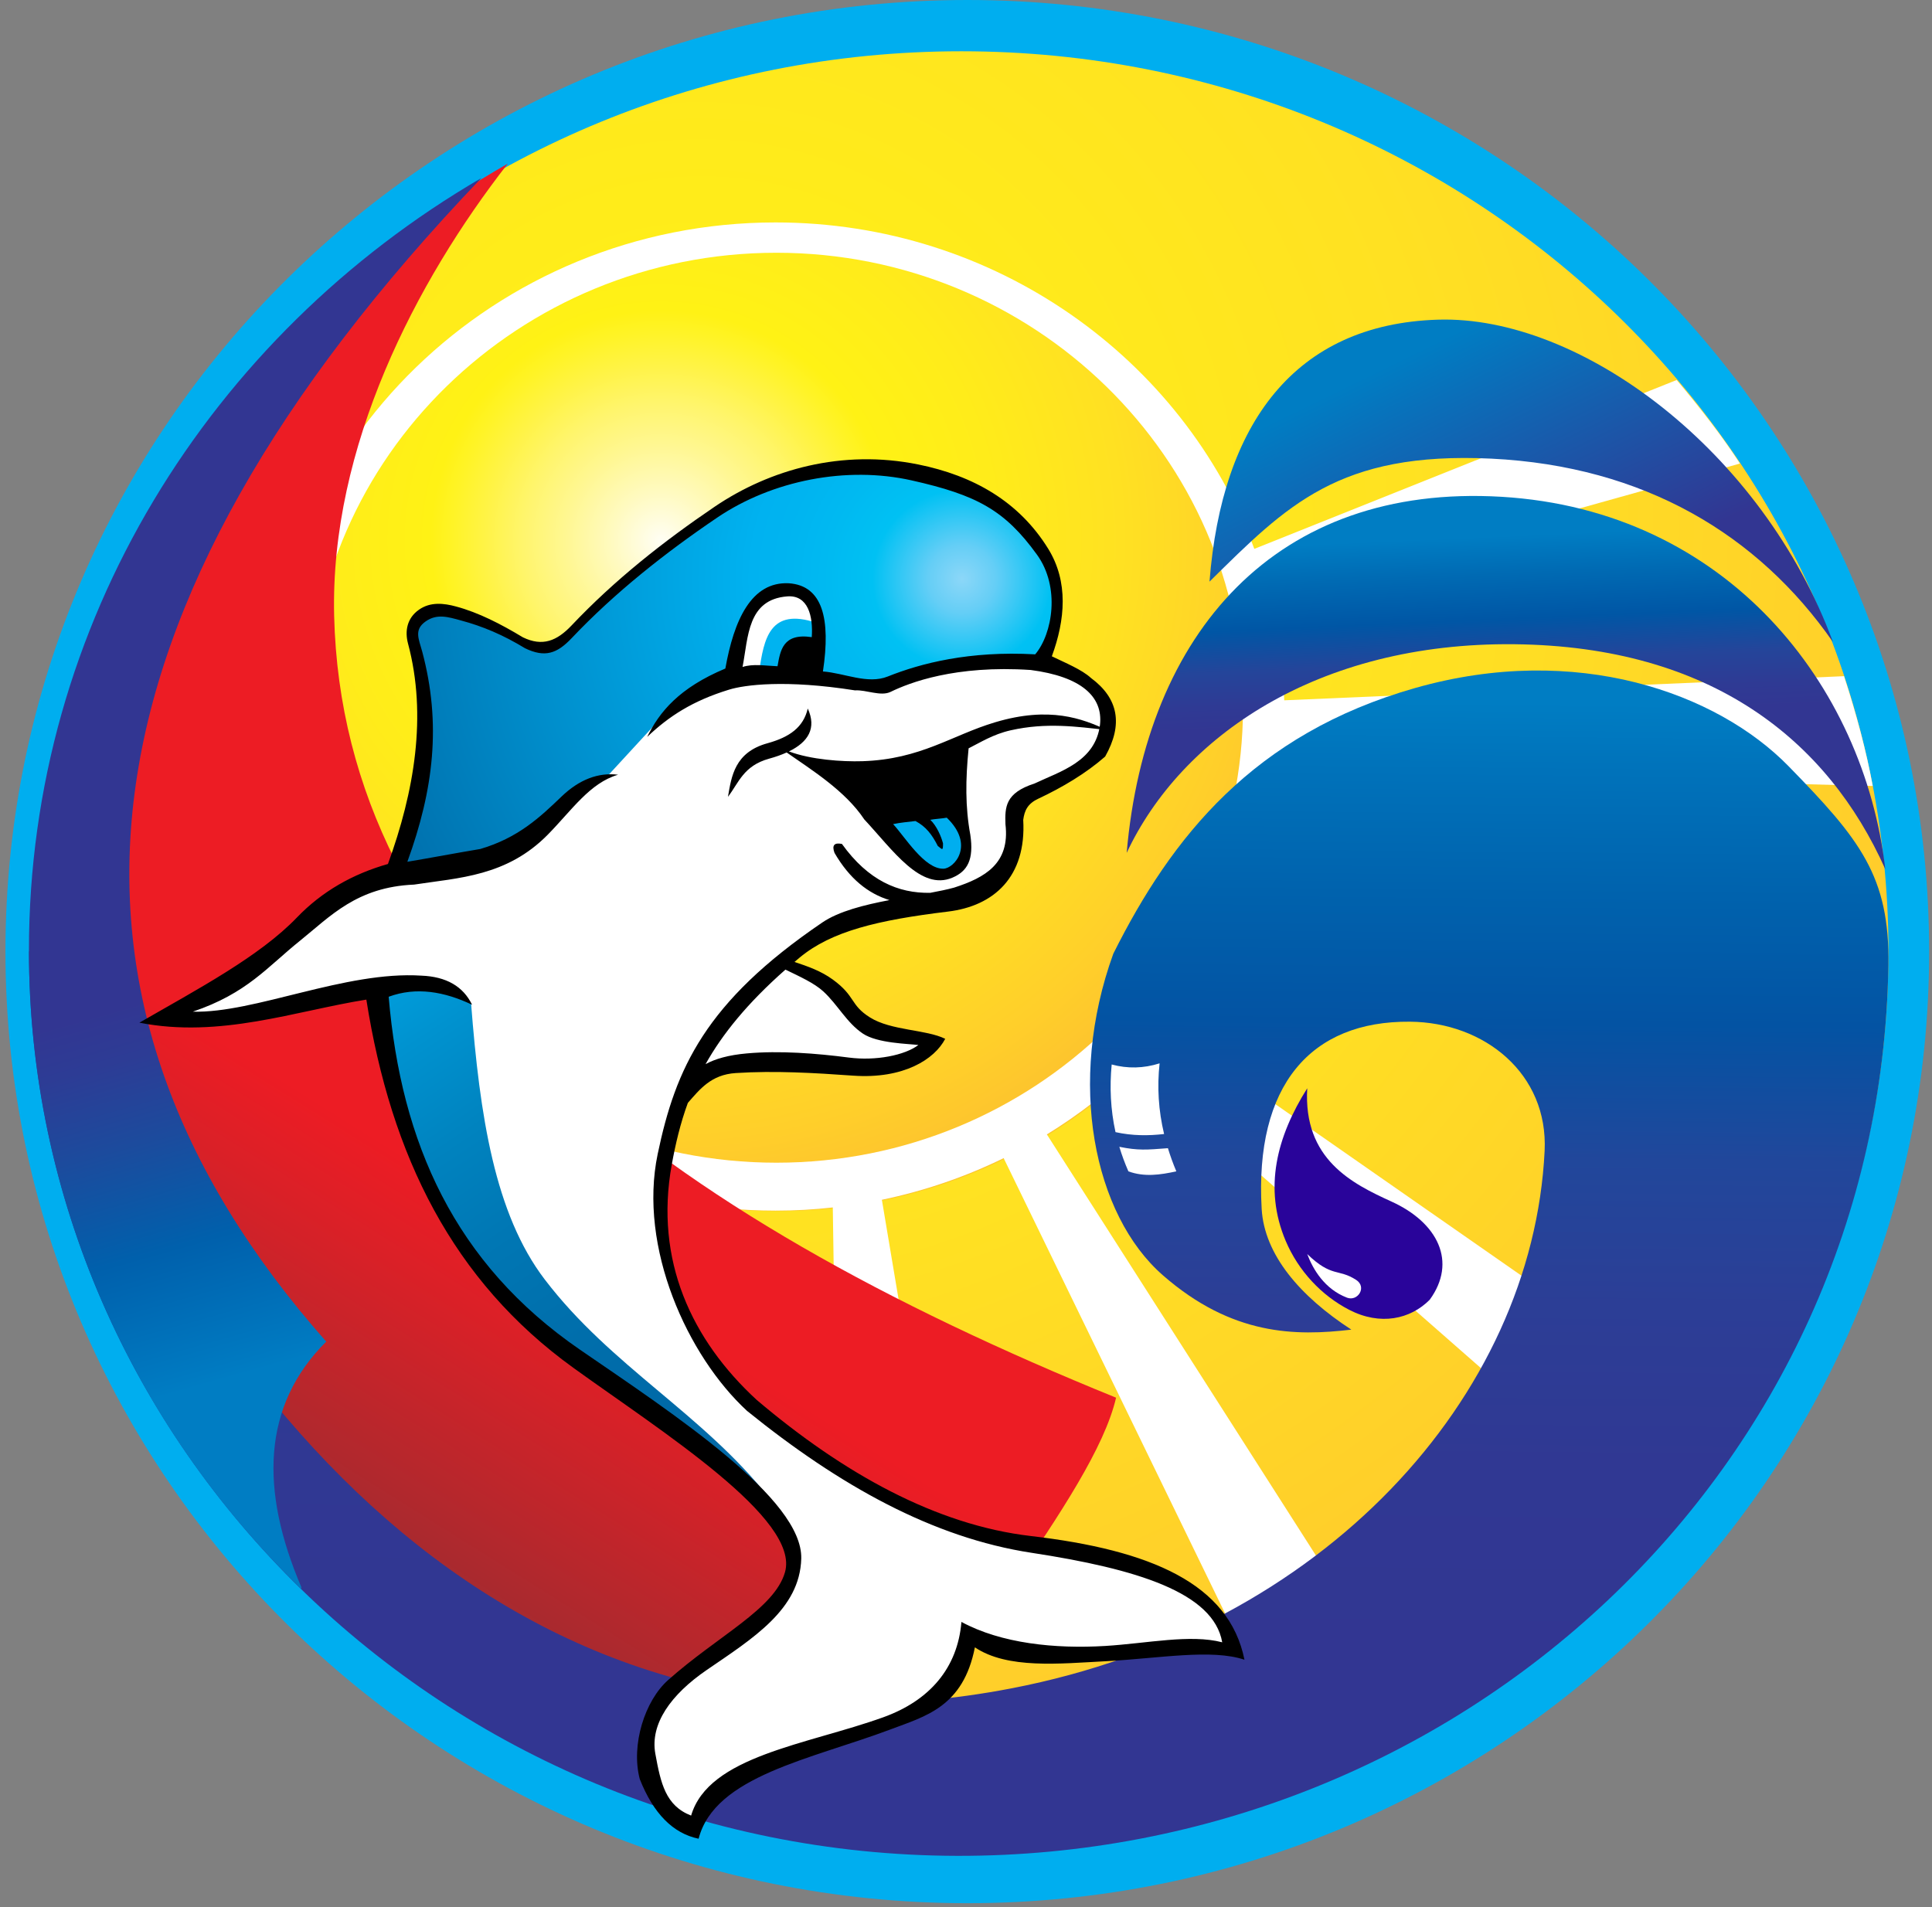
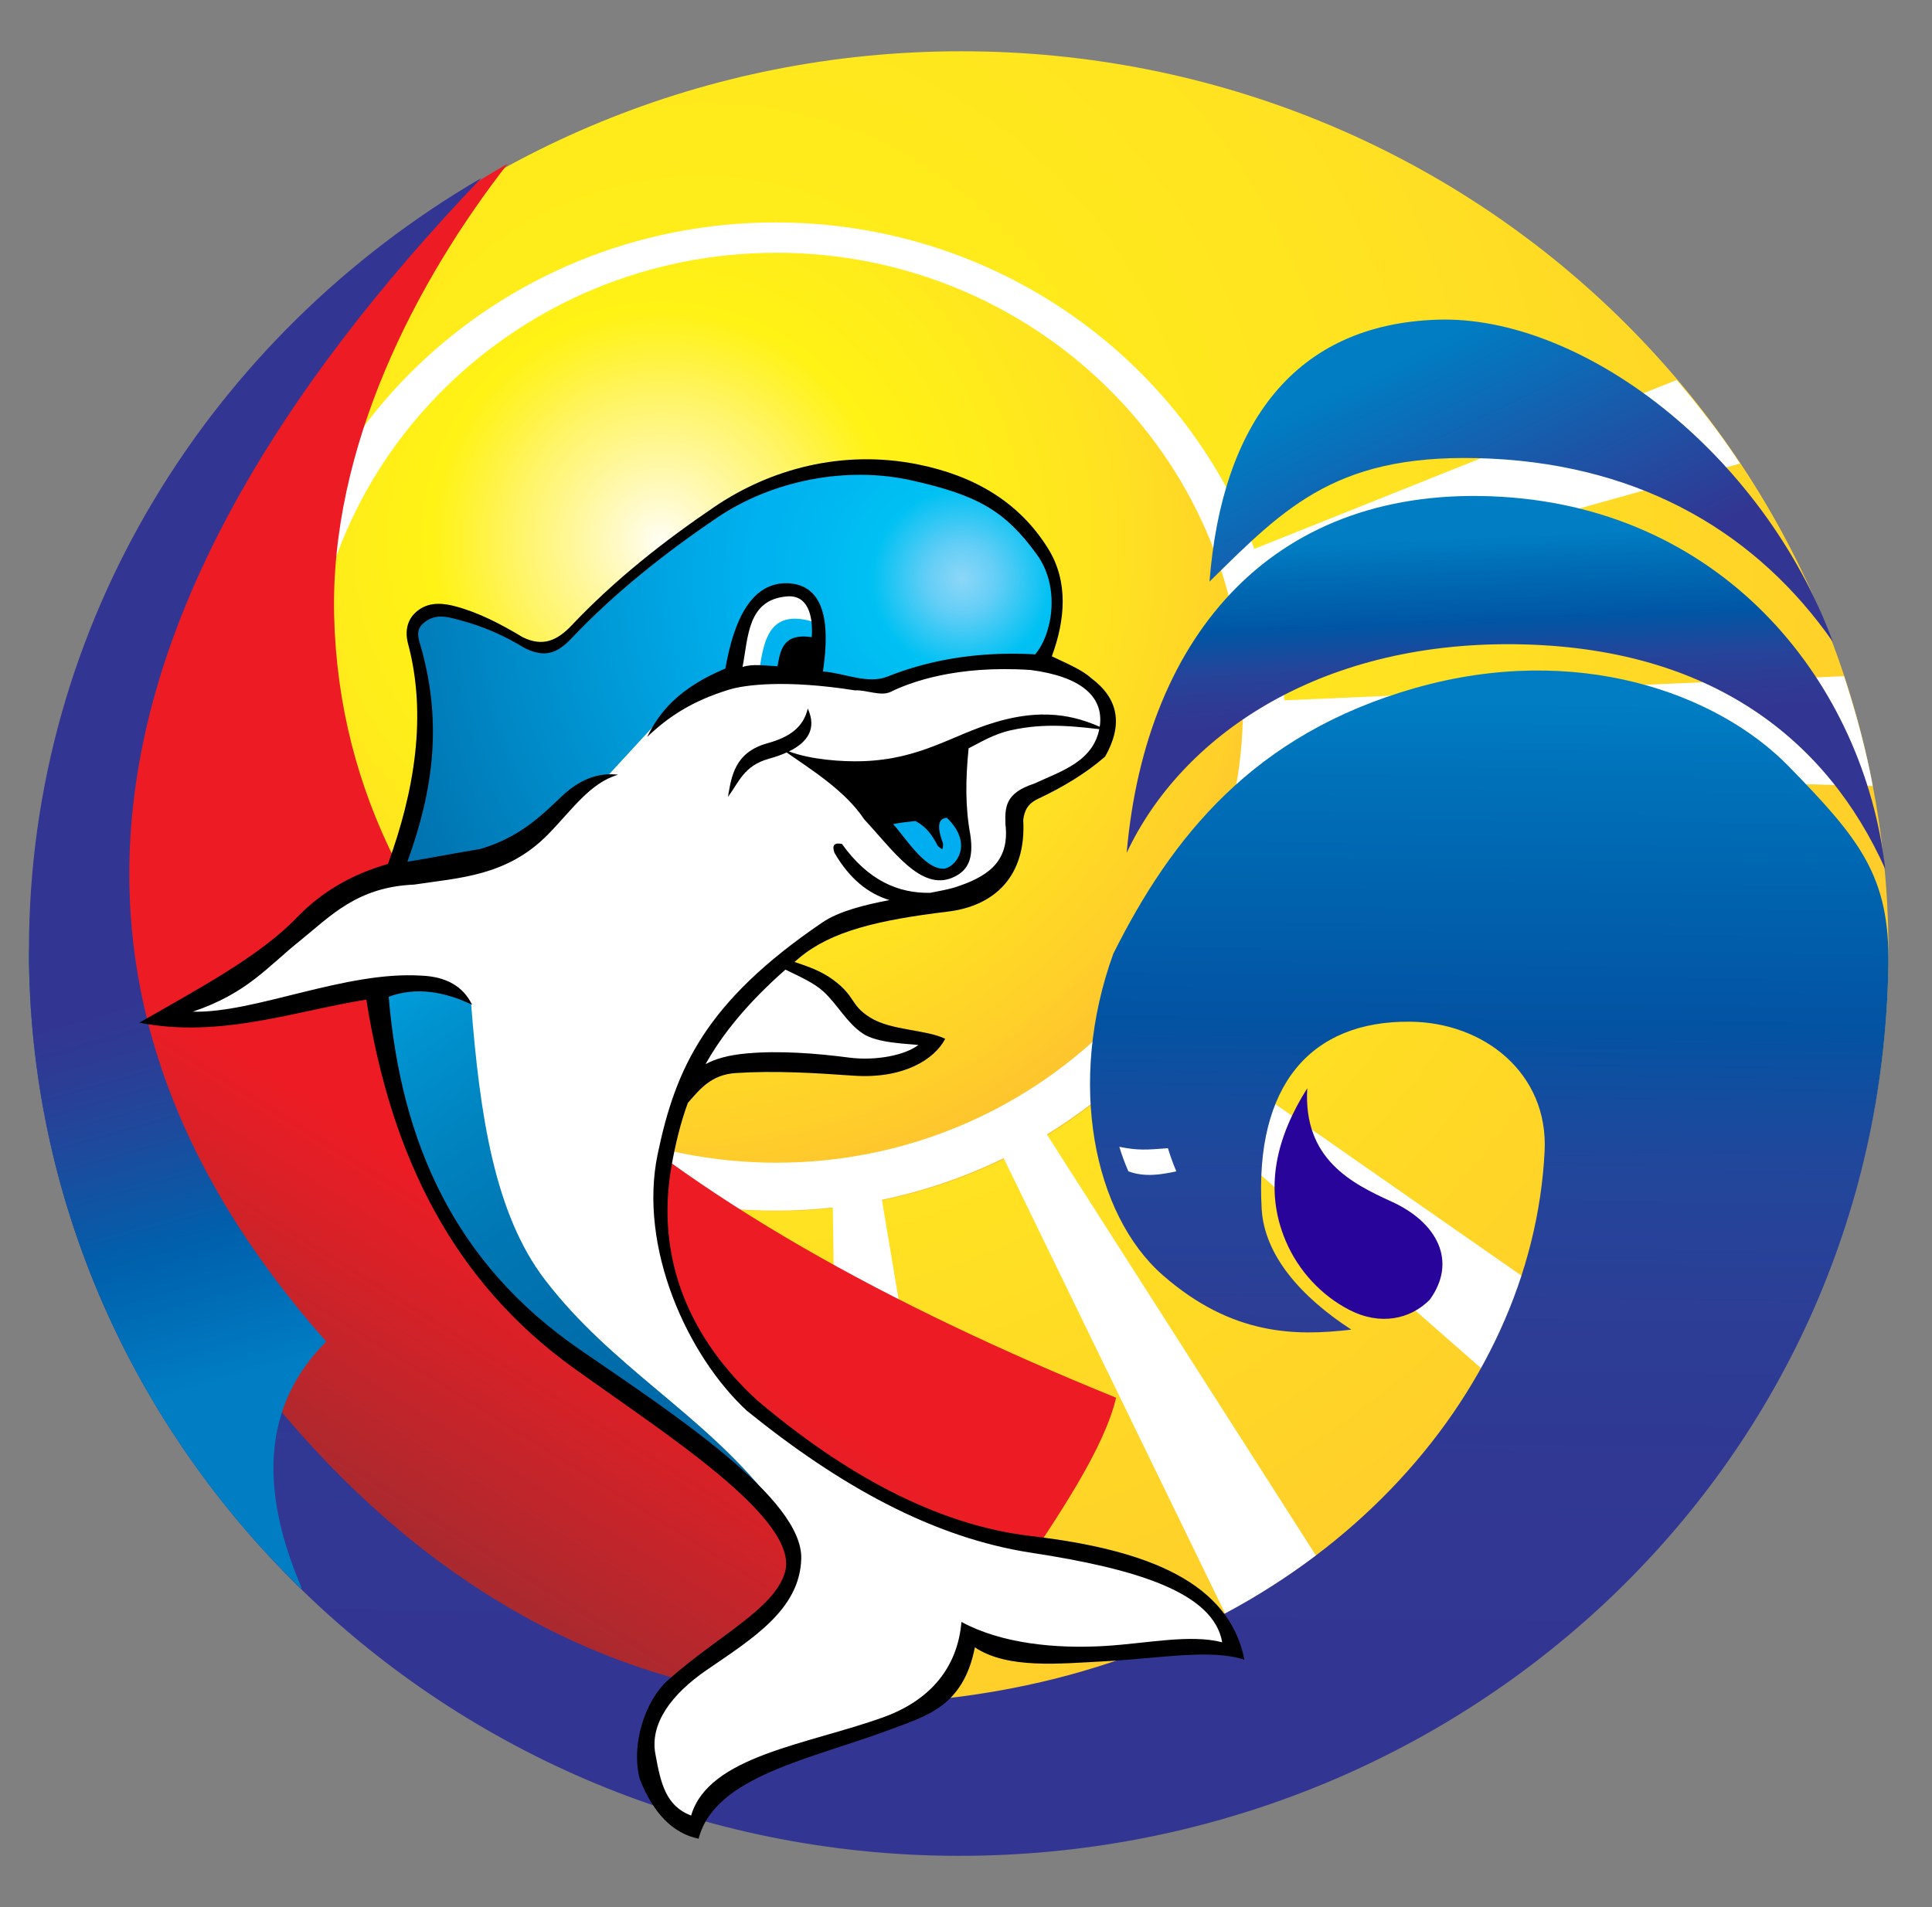
<svg xmlns="http://www.w3.org/2000/svg" width="237" height="234" viewBox="0 0 237 234" fill="none">
  <rect x="0" y="0" width="237" height="234" fill="#808080" stroke="none" />
-   <path fill-rule="evenodd" clip-rule="evenodd" d="M118.66 0C183.82 0 236.65 52.28 236.65 116.75C236.65 181.22 183.81 233.5 118.66 233.5C53.51 233.5 0.67 181.22 0.67 116.75C0.67 52.28 53.5 0 118.66 0Z" fill="#00AEEF" />
  <path d="M117.93 227.21C180.741 227.21 231.66 177.755 231.66 116.75C231.66 55.745 180.741 6.29 117.93 6.29C55.119 6.29 4.2 55.745 4.2 116.75C4.2 177.755 55.119 227.21 117.93 227.21Z" fill="url(#paint0_radial_1_4)" />
  <path d="M95.26 148.59C129.684 148.59 157.59 121.485 157.59 88.05C157.59 54.615 129.684 27.51 95.26 27.51C60.836 27.51 32.93 54.615 32.93 88.05C32.93 121.485 60.836 148.59 95.26 148.59Z" fill="url(#paint1_radial_1_4)" />
  <path fill-rule="evenodd" clip-rule="evenodd" d="M157.21 94.52L229.73 96.43C228.95 92.18 227.74 87.67 226.21 82.96L157.54 85.92C157.39 81.49 156.75 77.18 155.67 73.04L213.44 56.87C211.34 53.63 208.69 50.19 205.68 46.62L153.87 67.34C145.16 44.03 122.1 27.29 95.14 27.29C60.75 27.29 32.69 54.52 32.69 87.91C32.69 121.3 60.74 148.53 95.14 148.53C97.51 148.53 99.86 148.4 102.16 148.14L103.32 225.29L117.93 205.29L108.18 147.2C113.43 146.11 118.44 144.38 123.12 142.09L160.15 218.24L174.65 211.54L128.42 139.18C132.38 136.75 136.03 133.9 139.33 130.7L203.9 187.36L213.37 175.14L143.38 126.36C150.88 117.49 155.86 106.52 157.21 94.52Z" fill="white" />
  <path d="M95.24 31.01C126.77 31.01 152.48 56.09 152.48 86.83C152.48 117.57 126.77 142.65 95.24 142.65C63.71 142.65 37.99 117.57 37.99 86.83C37.99 56.09 63.71 31.01 95.24 31.01Z" fill="url(#paint2_radial_1_4)" />
  <path d="M5.94 115.53C5.94 173.07 48.88 218.28 106.59 223.3C115.32 203.96 134.09 183.64 136.91 171.48C80.74 148.67 42.04 118.98 40.99 75.55C40.49 54.86 51.01 34.55 62.29 20.08C28.63 39.26 5.94 74.88 5.94 115.53Z" fill="url(#paint3_linear_1_4)" />
  <path fill-rule="evenodd" clip-rule="evenodd" d="M138.21 104.64C144.87 90.43 161.58 78.78 185.77 79.04C209.97 79.3 224.21 90.85 231.27 106.64C228.66 84 211.8 62.6 184.19 60.95C156.57 59.31 140.56 77.59 138.21 104.64Z" fill="url(#paint4_linear_1_4)" />
  <path fill-rule="evenodd" clip-rule="evenodd" d="M148.37 71.36C149.89 51.94 158.84 39.78 176.36 39.22C193.89 38.66 216.2 55.32 224.85 78.77C215.67 65.58 201.68 57.19 182.95 56.27C164.22 55.37 157.85 62.02 148.37 71.36Z" fill="url(#paint5_linear_1_4)" />
  <path fill-rule="evenodd" clip-rule="evenodd" d="M124.13 207.13C64.87 218.59 24.02 174.81 3.55 116.64C3.55 177.53 54.58 227.55 117.42 227.69C178.93 227.83 230.64 180.37 231.65 118.45C231.83 107.49 228.15 102.96 219.4 94C210.65 85.04 193.43 78.77 173.6 84.41C153.77 90.05 143.73 102.69 136.57 117.01C130.84 132.84 134.17 149.05 142.65 156.46C151.13 163.87 158.91 163.94 165.77 163.13C159.48 159.04 155.1 153.95 154.77 148.32C153.9 133.17 160.76 125.24 172.97 125.35C182.1 125.43 189.94 131.72 189.48 141.21C188 171.4 162.4 199.73 124.13 207.13Z" fill="url(#paint6_linear_1_4)" />
  <path fill-rule="evenodd" clip-rule="evenodd" d="M160.36 133.52C156.64 139.42 154.97 145.74 157.71 152.23C159.28 155.94 162.13 158.96 165.51 160.7C169.32 162.67 173 161.86 175.38 159.47C178.78 154.81 176.38 150 170.7 147.42C165.87 145.22 159.85 142.23 160.36 133.52Z" fill="#29049A" />
-   <path fill-rule="evenodd" clip-rule="evenodd" d="M142.8 139.13C142.11 136.24 141.93 133.35 142.25 130.46C140.29 131.08 138.33 131.13 136.37 130.6C136.11 133.36 136.23 136.13 136.84 138.9C138.92 139.36 140.89 139.35 142.8 139.13Z" fill="white" />
  <path fill-rule="evenodd" clip-rule="evenodd" d="M137.31 140.7C137.61 141.7 137.98 142.7 138.42 143.71C140.38 144.43 142.34 144.14 144.3 143.71C143.9 142.76 143.56 141.82 143.27 140.87C140.66 141.07 139.63 141.17 137.31 140.7Z" fill="white" />
-   <path fill-rule="evenodd" clip-rule="evenodd" d="M160.36 153.86C161.07 155.75 162.5 158.16 165.24 159.21C166.56 159.71 167.72 157.91 166.36 157.03C164.16 155.6 163.41 156.79 160.36 153.86Z" fill="white" />
  <path fill-rule="evenodd" clip-rule="evenodd" d="M36.95 194.94C16.3 174.93 3.55 146.98 3.55 116.57C3.55 76.43 25.85 41.17 59.05 21.84C8.31 74.91 2.7 122.41 40.02 164.6C32.11 172.47 31.89 182.86 36.97 194.74L36.95 194.94Z" fill="url(#paint7_linear_1_4)" />
  <path fill-rule="evenodd" clip-rule="evenodd" d="M21.7 124.55L29.68 119.39L38.67 112L47.8 106.84L94.73 68.49L128.26 80.76L134.82 84.81L136.1 89.41L133.11 94.01L125.55 97.63L124.12 100.42L123.98 105.86L118.41 110.18L102.72 113.39L96.16 117.99L100.58 120.22L106 125.52L113.85 127.75L109.85 130.26L94.73 130.4L87.89 130.82L83.04 135.14L81.04 145.18L81.47 151.87L83.04 158.99L87.17 166.65L92.88 172.93L102.15 179.48L115.42 186.59L127.4 189.8L139.95 192.31L146.37 195.38L150.08 198.86L151.22 202.35L134.68 202.63L125.97 203.19L118.7 200.54L117.13 206.39L113.28 209.46L105 213.09L91.45 217.41L86.17 221.45L85.18 224.52L79.61 217.83V211.69L84.03 205.14L95.3 196.91L96.87 192.03L95.73 185.34L80.75 172.79L62.92 158.85L46.23 121.62L36.25 123.01L26.69 124.96L21.7 124.55Z" fill="white" />
  <path fill-rule="evenodd" clip-rule="evenodd" d="M48.54 106.73L51.98 94.33L51.88 84.87L50.16 77.31L52.09 74.99L56.18 75.1L65.42 79.3L68.65 78.78L79.29 68.9L92.41 60.07L101.55 57.23L112.52 57.44L122.52 61.96L128.32 67.85L129.94 73.31L128.65 79.62L127.14 81.41L116.17 81.51L108.11 84.14L89.83 82.98L82.2 86.87L74.56 95.17L64.78 102.64L55.96 106.31L48.54 106.73Z" fill="url(#paint8_radial_1_4)" />
  <path fill-rule="evenodd" clip-rule="evenodd" d="M46.28 121.13C48.5 120.92 50.72 120.71 52.95 120.5C54.56 121.38 56.18 122.25 57.79 123.13C58.86 136.89 60.68 148.92 66.82 156.97C74.98 167.67 86.17 173.42 94.35 183.77C85.39 177.29 76.43 170.81 67.47 164.33C64.6 161.46 61.74 158.58 58.87 155.71C56.58 152.03 54.28 148.35 51.99 144.67L48.01 132.37L46.28 121.13Z" fill="url(#paint9_linear_1_4)" />
  <path fill-rule="evenodd" clip-rule="evenodd" d="M90.37 81.9C90.81 79.64 91.25 77.39 91.68 75.13C92.82 74.27 93.97 73.42 95.11 72.56C96.25 72.56 97.4 72.56 98.54 72.56C99.12 73.53 99.71 74.51 100.29 75.48C100.24 75.79 100.19 76.1 100.14 76.41C94.44 74.5 93.7 78.36 93.13 82.4C92.22 82.23 91.29 82.06 90.37 81.9Z" fill="white" />
  <path fill-rule="evenodd" clip-rule="evenodd" d="M122.09 88.61C116.77 90.19 112.97 93.16 105.8 93.39C103.29 93.47 99.45 93.2 96.78 92.19C99.16 91.03 100.19 89.33 99.09 86.93C98.55 89.22 96.89 90.43 94.14 91.19C90.12 92.3 89.73 95.25 89.3 97.76C90.63 96.03 91.2 93.95 94.35 93.08C95.15 92.86 95.86 92.61 96.5 92.32C99.53 94.44 103.69 97.02 106.02 100.53C109.55 104.32 112.94 109.33 116.83 107.68C118.69 106.89 119.48 105.46 119.03 102.42C118.4 99 118.44 95.64 118.82 91.81C120.25 91.1 121.81 90.09 123.98 89.6C128.39 88.61 132.06 89.16 135.75 89.55C132.79 88.17 128.76 86.62 122.09 88.61Z" fill="black" />
-   <path fill-rule="evenodd" clip-rule="evenodd" d="M115.74 106.58C113.4 106.64 111.01 102.67 109.56 101.11C110.41 100.92 111.5 100.83 112.3 100.73C113.58 101.41 114.32 102.37 115.04 103.79C115.61 104.23 115.68 104.44 115.68 103.47C115.46 102.64 114.92 101.34 114.12 100.58C114.55 100.49 115.71 100.41 116.14 100.32C119.62 103.67 117.07 106.54 115.74 106.58Z" fill="#00AEEF" />
+   <path fill-rule="evenodd" clip-rule="evenodd" d="M115.74 106.58C113.4 106.64 111.01 102.67 109.56 101.11C110.41 100.92 111.5 100.83 112.3 100.73C113.58 101.41 114.32 102.37 115.04 103.79C115.61 104.23 115.68 104.44 115.68 103.47C114.55 100.49 115.71 100.41 116.14 100.32C119.62 103.67 117.07 106.54 115.74 106.58Z" fill="#00AEEF" />
  <path fill-rule="evenodd" clip-rule="evenodd" d="M126.44 188.45C114.87 187.1 103.5 180.81 92.82 171.75C84.84 164.4 80.28 154.64 82.4 142.91C82.87 140.33 83.46 137.82 84.38 135.31C85.84 133.65 87.23 131.84 90.26 131.65C95.05 131.34 99.88 131.63 104.67 131.97C110.83 132.4 114.64 129.97 115.95 127.45C113.6 126.29 109.31 126.46 106.71 124.82C104.25 123.27 104.99 122.24 102.16 120.18C100.72 119.13 99.12 118.57 97.46 118.02C97.68 117.84 97.89 117.65 98.11 117.47C102 114.25 107.64 112.89 116.29 111.84C121.92 111.16 125.92 107.59 125.52 100.59C125.67 99.46 126.05 98.61 127.35 98C130.33 96.6 133.19 94.9 135.57 92.82C137.79 88.89 137.21 85.68 133.83 83.18C132.7 82.14 130.69 81.33 129.03 80.52C130.67 76.06 131.09 71.37 128.58 67.32C125 61.53 119.41 58.35 112.62 56.98C103.3 55.1 94.46 57.57 87.68 62.16C81.37 66.44 75.4 71.15 70.11 76.74C68.31 78.64 66.55 79.36 64.14 78.19C61.44 76.56 58.7 75.15 55.94 74.41C54.44 74 52.79 73.82 51.4 74.8C49.91 75.84 49.65 77.45 50.05 78.95C52.42 87.82 50.82 97.13 47.59 106C43.26 107.23 39.5 109.37 36.44 112.55C31.85 117.34 24.2 121.38 17.1 125.47C26.98 127.42 36.24 124.03 44.94 122.64C47.97 141.87 55.56 157.16 70.34 167.82C81.14 175.62 98.2 186.35 96.29 192.91C94.98 197.41 88.07 200.68 81.95 206.13C79.1 208.66 77.38 214.08 78.48 218.27C80.15 222.5 82.56 224.94 85.7 225.59C87.68 217.89 99.5 215.84 109.18 212.2C113.52 210.56 118.15 209.44 119.59 202.11C123.58 204.79 129.96 204.11 135.67 203.81C142.22 203.46 148.61 202.27 152.66 203.63C150.78 194.3 141.18 190.17 126.44 188.45ZM100.99 121.63C102.75 123.24 103.86 125.48 105.85 126.81C107.65 128.01 111.43 128.05 112.66 128.21C110.98 129.48 107.42 130.18 104.13 129.75C100.14 129.23 95.62 128.88 91.62 129.24C89.36 129.44 87.73 129.91 86.55 130.56C88.61 126.88 91.67 123.09 96.35 118.96C98.08 119.8 99.88 120.61 100.99 121.63ZM135.57 201.94C129.45 202.31 122.83 201.64 117.94 198.99C117.47 204.64 114.05 208.64 108.35 210.69C98.99 214.06 86.93 215.42 84.78 222.75C81.64 221.54 81.05 218.77 80.39 215.16C79.73 211.52 82.27 207.92 86.69 204.89C92.37 201 98.12 197.45 98.29 191.23C98.49 183.91 82.84 173.62 71.16 165.6C55.78 155.04 49.19 140.21 47.68 122.29C51.06 121.04 54.53 121.66 57.91 123.27C56.81 121.01 54.74 119.82 51.7 119.7C42.35 119.1 31.24 124.33 23.65 124.12C30.32 121.86 32.76 118.66 36.81 115.41C40.54 112.41 43.77 108.83 50.79 108.53C56.27 107.69 62.18 107.53 67.23 102.37C70.18 99.36 72.37 96.05 75.82 95.05C73.38 94.75 71.06 95.64 68.88 97.73C66.23 100.28 63.53 102.81 58.92 104.16C55.81 104.68 53.07 105.21 49.97 105.73C53.2 96.86 54.16 88.8 51.79 79.93C51.39 78.43 50.73 77.27 52.23 76.23C53.62 75.26 54.99 75.7 56.5 76.11C59.26 76.85 61.72 77.9 64.42 79.54C66.84 80.7 68.32 80.2 70.12 78.3C75.42 72.7 81.66 67.78 87.97 63.51C94.75 58.92 103.87 57.15 111.84 58.94C119.81 60.73 123.26 62.58 127.22 68.07C130.08 72.04 129.12 77.76 126.99 80.28C118.93 79.83 112.94 81.38 108.9 83C106.44 83.99 103.6 82.58 100.95 82.38C101.92 75.91 100.91 71.84 96.76 71.56C92.16 71.34 90.03 76.09 88.98 82.02C83.32 84.39 80.9 87.33 79.39 90.41C82.06 87.87 84.97 85.98 89.44 84.61C91.32 84.03 96.33 83.35 104.88 84.7C106.25 84.61 108.04 85.48 109.26 84.88C111.56 83.76 117.18 81.58 126.44 82.2C132.64 83.01 135.31 85.47 134.94 88.9C134.39 93.45 130.05 94.63 126.9 96.13C123.3 97.29 123.27 99.02 123.34 101.13C123.91 105.93 120.86 107.67 117.04 108.9C116.17 109.14 115.17 109.34 114.11 109.54C110.19 109.61 106.51 108.04 103.28 103.54C102.33 103.35 102.03 103.71 102.37 104.64C104.21 107.81 106.49 109.63 109.11 110.43C105.98 111.03 102.9 111.8 100.87 113.18C86.5 122.95 82.87 131.1 80.68 141.58C78.28 153.05 84.33 166.36 91.64 173.1C102.98 182.27 114.44 188.66 126.54 190.51C139.51 192.49 148.87 195.41 149.93 201.49C145.99 200.47 140.78 201.62 135.57 201.94ZM99.58 78.17C96.01 77.64 95.72 79.84 95.38 81.74C93.84 81.68 92.38 81.41 91.09 81.83C91.8 78.14 91.68 73.55 96.57 73.17C99.13 72.97 99.76 75.61 99.58 78.17Z" fill="black" />
  <defs>
    <radialGradient id="paint0_radial_1_4" cx="0" cy="0" r="1" gradientUnits="userSpaceOnUse" gradientTransform="translate(85.962 64.882) scale(173.007 172.318)">
      <stop stop-color="#FFF215" />
      <stop offset="0.237" stop-color="#FFEC1A" />
      <stop offset="0.527" stop-color="#FFE122" />
      <stop offset="0.844" stop-color="#FFCF2A" />
      <stop offset="1" stop-color="#FDC42E" />
    </radialGradient>
    <radialGradient id="paint1_radial_1_4" cx="0" cy="0" r="1" gradientUnits="userSpaceOnUse" gradientTransform="translate(77.746 59.625) scale(94.815 94.438)">
      <stop stop-color="#FFF215" />
      <stop offset="0.237" stop-color="#FFEC1A" />
      <stop offset="0.527" stop-color="#FFE122" />
      <stop offset="0.844" stop-color="#FFCF2A" />
      <stop offset="1" stop-color="#FDC42E" />
    </radialGradient>
    <radialGradient id="paint2_radial_1_4" cx="0" cy="0" r="1" gradientUnits="userSpaceOnUse" gradientTransform="translate(81.082 66.319) scale(81.85 81.85)">
      <stop stop-color="#FFFEF4" />
      <stop offset="0.074" stop-color="#FFFAC0" />
      <stop offset="0.144" stop-color="#FFF792" />
      <stop offset="0.208" stop-color="#FFF56C" />
      <stop offset="0.265" stop-color="#FFF346" />
      <stop offset="0.313" stop-color="#FFF327" />
      <stop offset="0.346" stop-color="#FFF215" />
      <stop offset="0.501" stop-color="#FFEC1A" />
      <stop offset="0.691" stop-color="#FFE122" />
      <stop offset="0.898" stop-color="#FFCF2A" />
      <stop offset="1" stop-color="#FDC42E" />
    </radialGradient>
    <linearGradient id="paint3_linear_1_4" x1="32.652" y1="191.648" x2="68.24" y2="134.803" gradientUnits="userSpaceOnUse">
      <stop offset="0.095" stop-color="#A02B30" />
      <stop offset="0.25" stop-color="#B2282D" />
      <stop offset="0.597" stop-color="#DB2027" />
      <stop offset="0.765" stop-color="#ED1C24" />
    </linearGradient>
    <linearGradient id="paint4_linear_1_4" x1="184.216" y1="93.601" x2="183.018" y2="65.812" gradientUnits="userSpaceOnUse">
      <stop offset="0.196" stop-color="#323692" />
      <stop offset="0.3" stop-color="#2F3A94" />
      <stop offset="0.452" stop-color="#24459A" />
      <stop offset="0.632" stop-color="#0056A5" />
      <stop offset="0.832" stop-color="#006AB3" />
      <stop offset="1" stop-color="#007DC3" />
    </linearGradient>
    <linearGradient id="paint5_linear_1_4" x1="190.887" y1="83.477" x2="171.674" y2="44.089" gradientUnits="userSpaceOnUse">
      <stop offset="0.196" stop-color="#323692" />
      <stop offset="1" stop-color="#007DC3" />
    </linearGradient>
    <linearGradient id="paint6_linear_1_4" x1="116.723" y1="204.505" x2="117.92" y2="85.477" gradientUnits="userSpaceOnUse">
      <stop stop-color="#323692" />
      <stop offset="0.214" stop-color="#303893" />
      <stop offset="0.379" stop-color="#2C3E96" />
      <stop offset="0.529" stop-color="#21479B" />
      <stop offset="0.669" stop-color="#0353A3" />
      <stop offset="0.802" stop-color="#0062AD" />
      <stop offset="0.929" stop-color="#0072BA" />
      <stop offset="1" stop-color="#007DC3" />
    </linearGradient>
    <linearGradient id="paint7_linear_1_4" x1="17.635" y1="28.394" x2="55.27" y2="161.435" gradientUnits="userSpaceOnUse">
      <stop stop-color="#323692" />
      <stop offset="0.656" stop-color="#323692" />
      <stop offset="0.702" stop-color="#2D3C95" />
      <stop offset="0.777" stop-color="#1C4B9D" />
      <stop offset="0.875" stop-color="#0060AC" />
      <stop offset="0.989" stop-color="#007AC1" />
      <stop offset="1" stop-color="#007DC3" />
    </linearGradient>
    <radialGradient id="paint8_radial_1_4" cx="0" cy="0" r="1" gradientUnits="userSpaceOnUse" gradientTransform="translate(118.083 70.988) scale(79.89 79.89)">
      <stop stop-color="#8CD7F8" />
      <stop offset="0.052" stop-color="#65CEF6" />
      <stop offset="0.138" stop-color="#00C1F3" />
      <stop offset="0.214" stop-color="#00B9F1" />
      <stop offset="0.279" stop-color="#00B4F0" />
      <stop offset="0.324" stop-color="#00B2F0" />
      <stop offset="1" stop-color="#006CA9" />
    </radialGradient>
    <linearGradient id="paint9_linear_1_4" x1="88.653" y1="185.151" x2="43.629" y2="117.257" gradientUnits="userSpaceOnUse">
      <stop stop-color="#0369A7" />
      <stop offset="0.192" stop-color="#006AA8" />
      <stop offset="0.364" stop-color="#006FAC" />
      <stop offset="0.527" stop-color="#0077B4" />
      <stop offset="0.685" stop-color="#0083BF" />
      <stop offset="0.84" stop-color="#0092CF" />
      <stop offset="0.99" stop-color="#00A3E2" />
      <stop offset="1" stop-color="#00A5E4" />
    </linearGradient>
  </defs>
</svg>